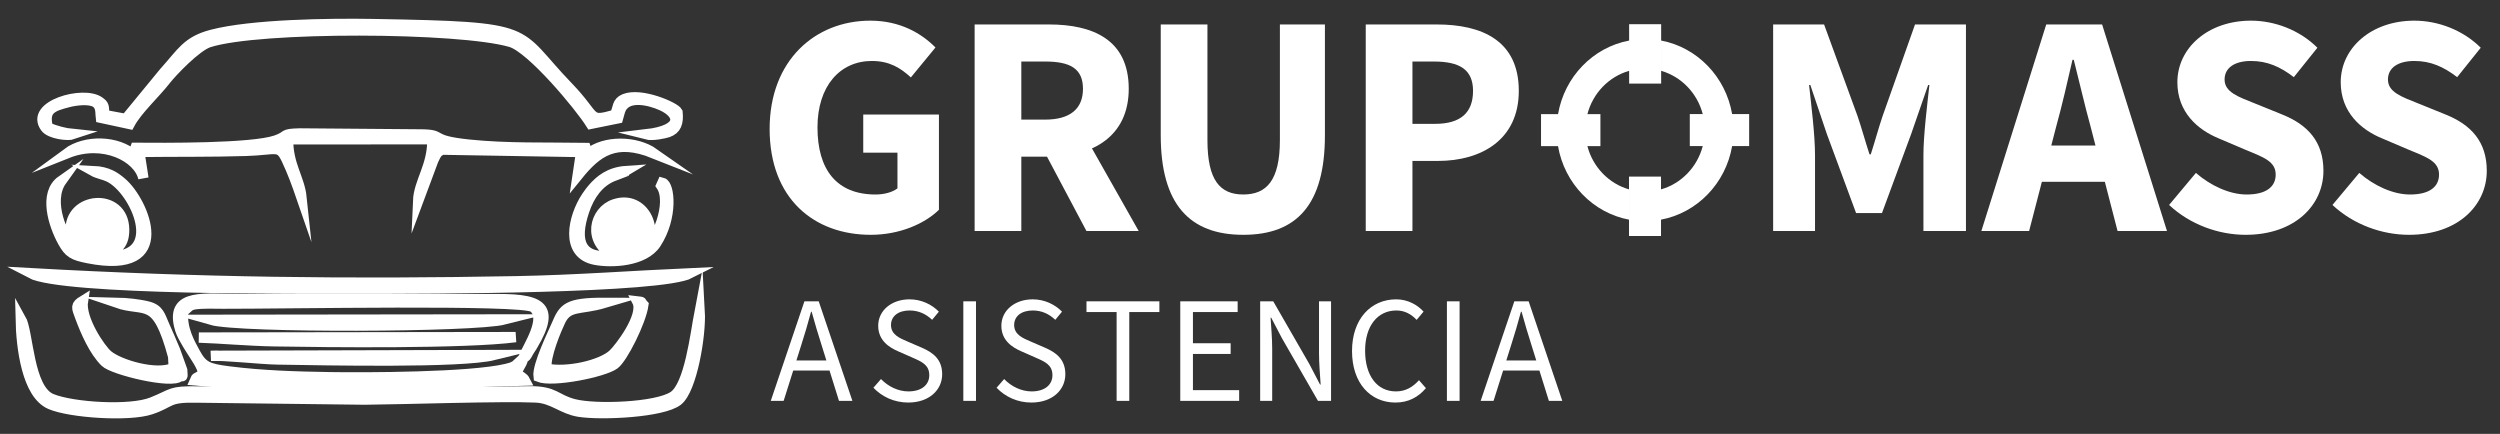
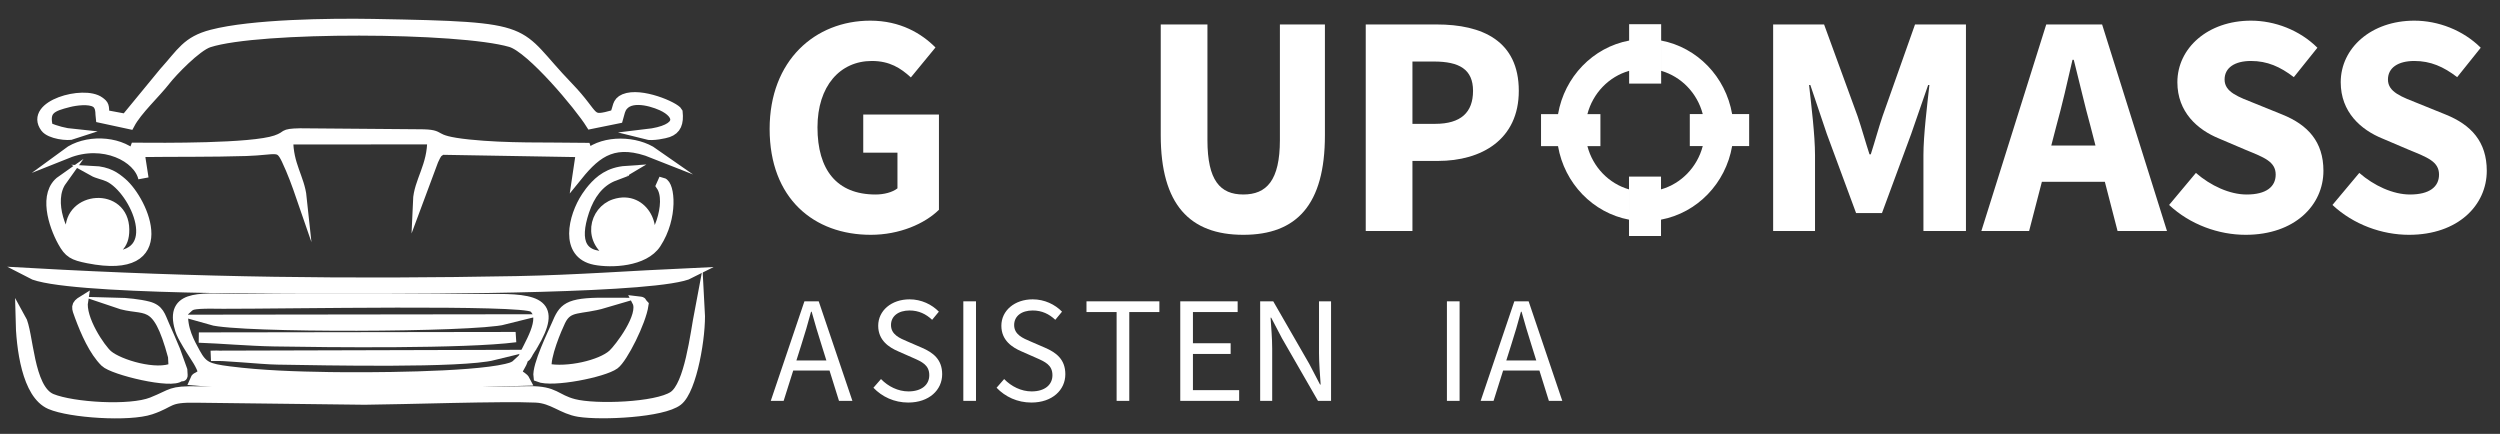
<svg xmlns="http://www.w3.org/2000/svg" width="121" height="21" viewBox="0 0 121 21" fill="none">
  <rect x="0" y="0" width="121" height="21" fill="#333333" stroke="none" />
  <path fill-rule="evenodd" clip-rule="evenodd" d="M1 15.406C1.029 16.841 1.307 19.076 2.436 19.564C3.403 19.982 6.258 20.165 7.294 19.814C8.338 19.462 8.069 19.217 9.482 19.241L17.654 19.34C19.535 19.324 24.316 19.16 25.934 19.236C26.765 19.275 27.218 19.798 28.021 19.926C29.109 20.099 32.075 19.958 32.801 19.391C33.491 18.852 33.93 16.213 33.866 15.07C33.655 16.177 33.376 18.664 32.593 19.182C31.77 19.726 28.825 19.834 27.773 19.561C26.876 19.329 26.869 18.927 25.627 18.941C24.719 18.951 23.809 18.965 22.901 18.977L9.583 18.947C8.201 18.927 8.41 19.053 7.358 19.474C6.299 19.897 3.524 19.724 2.497 19.305C1.355 18.838 1.384 16.083 1 15.406Z" fill="white" stroke="white" stroke-width="0.5" stroke-miterlimit="10" />
  <path fill-rule="evenodd" clip-rule="evenodd" d="M25.01 18.068C25.133 17.669 25.214 17.732 25.322 17.351L24.951 17.693C24.802 17.786 24.666 17.819 24.509 17.856C22.731 18.276 17.691 18.285 15.944 18.258C14.342 18.233 12.669 18.181 11.091 17.979C10.06 17.846 9.811 17.753 9.449 17.091C9.183 16.603 8.783 15.909 8.864 15.084C9.216 14.81 9.12 14.739 9.68 14.702C10.007 14.68 10.46 14.695 10.799 14.695C13.693 14.703 25.296 14.481 25.808 14.866C26.521 15.401 25.524 16.799 25.322 17.351C25.494 17.207 25.33 17.375 25.47 17.197C25.696 16.907 25.245 17.548 25.551 17.078C26.962 14.917 26.341 14.475 24.117 14.477L11.606 14.478C9.933 14.47 8.297 14.187 8.671 15.764C8.736 16.038 8.806 16.184 8.935 16.413C9.062 16.641 9.103 16.701 9.24 16.924C9.466 17.291 9.722 17.613 9.858 18.068C9.837 18.089 9.803 18.109 9.787 18.121C9.474 18.353 9.513 18.23 9.435 18.413C13.395 18.794 21.232 18.549 25.411 18.422C25.322 18.249 25.209 18.255 25.01 18.068Z" fill="white" />
  <path d="M25.322 17.351C25.214 17.732 25.133 17.669 25.01 18.068C25.209 18.255 25.322 18.249 25.411 18.422C21.232 18.549 13.395 18.794 9.435 18.413C9.513 18.23 9.474 18.353 9.787 18.121C9.803 18.109 9.837 18.089 9.858 18.068C9.722 17.613 9.466 17.291 9.24 16.924C9.103 16.701 9.062 16.641 8.935 16.413C8.806 16.184 8.736 16.038 8.671 15.764C8.297 14.187 9.933 14.47 11.606 14.478L24.117 14.477C26.341 14.475 26.962 14.917 25.551 17.078C25.245 17.548 25.696 16.907 25.47 17.197C25.33 17.375 25.494 17.207 25.322 17.351ZM25.322 17.351L24.951 17.693C24.802 17.786 24.666 17.819 24.509 17.856C22.731 18.276 17.691 18.285 15.944 18.258C14.342 18.233 12.669 18.181 11.091 17.979C10.06 17.846 9.811 17.753 9.449 17.091C9.183 16.603 8.783 15.909 8.864 15.084C9.216 14.81 9.12 14.739 9.68 14.702C10.007 14.68 10.46 14.695 10.799 14.695C13.693 14.703 25.296 14.481 25.808 14.866C26.521 15.401 25.524 16.799 25.322 17.351Z" stroke="white" stroke-width="0.5" stroke-miterlimit="10" />
  <path fill-rule="evenodd" clip-rule="evenodd" d="M6.089 5.758L5.037 5.562C5.036 5.122 5.033 5.086 4.811 4.924C4.052 4.37 1.405 5.104 2.203 6.174C2.43 6.478 3.282 6.589 3.559 6.494C3.115 6.45 2.7 6.332 2.318 6.176C2.093 5.302 2.504 5.146 3.328 4.938C3.645 4.857 4.323 4.759 4.634 4.958C4.652 4.969 4.676 4.986 4.692 5C4.707 5.014 4.728 5.036 4.741 5.052C4.755 5.069 4.771 5.094 4.782 5.114C4.89 5.302 4.858 5.5 4.883 5.701L6.274 6.001C6.633 5.322 7.518 4.517 8.01 3.882C8.333 3.467 9.503 2.242 10.109 2.046C12.524 1.265 22.243 1.308 24.718 2.031C25.718 2.323 28.061 5.133 28.597 5.993L29.909 5.727L30.006 5.38C30.273 4.539 31.452 4.847 32.026 5.105C32.933 5.512 33.114 6.29 31.271 6.504C31.585 6.585 32.192 6.447 32.331 6.398C32.727 6.26 32.845 5.951 32.791 5.426C32.669 5.186 31.018 4.462 30.22 4.794C29.851 4.948 29.93 5.221 29.765 5.557C28.413 5.936 28.93 5.689 27.49 4.199C24.813 1.431 26.133 1.309 18.061 1.166C15.95 1.129 12.187 1.18 10.253 1.684C9.039 2.001 8.801 2.555 7.94 3.506L6.089 5.758Z" fill="white" stroke="white" stroke-width="0.5" stroke-miterlimit="10" />
  <path fill-rule="evenodd" clip-rule="evenodd" d="M1.477 13.223C3.025 14.043 14.648 13.973 17.249 13.973C20.941 13.976 31.982 13.959 33.411 13.225C30.634 13.349 27.877 13.56 25.018 13.613C16.899 13.764 9.658 13.681 1.477 13.223Z" fill="white" stroke="white" stroke-width="0.5" stroke-miterlimit="10" />
  <path fill-rule="evenodd" clip-rule="evenodd" d="M6.744 7.353C8.463 7.33 10.222 7.355 11.924 7.301C13.396 7.254 13.517 6.976 13.872 7.722C14.156 8.321 14.376 8.927 14.595 9.563C14.495 8.614 13.934 7.989 13.943 6.743L20.927 6.739C20.945 8.045 20.275 8.782 20.235 9.735L20.969 7.764C21.133 7.422 21.131 7.391 21.384 7.242L28.128 7.357L27.958 8.495C28.907 7.322 29.784 6.679 31.654 7.423C30.791 6.817 29.267 6.779 28.451 7.455L28.35 7.162C26.457 7.131 24.55 7.195 22.687 7C20.617 6.784 21.634 6.505 20.283 6.506L14.522 6.459C13.6 6.477 13.991 6.579 13.353 6.797C12.176 7.2 7.872 7.165 6.556 7.156L6.483 7.353C6.48 7.364 6.477 7.397 6.475 7.407C6.473 7.425 6.495 7.494 6.498 7.527C5.679 6.795 4.135 6.763 3.25 7.416C5.015 6.711 6.717 7.607 6.941 8.625L6.744 7.353Z" fill="white" stroke="white" stroke-width="0.5" stroke-miterlimit="10" />
  <path fill-rule="evenodd" clip-rule="evenodd" d="M4.503 8.275C4.74 8.407 5.011 8.439 5.261 8.556C6.565 9.165 8.097 12.596 5.151 12.391C5.547 12.059 6.017 11.961 6.008 11.108C5.987 9.287 3.322 9.497 3.42 11.201C3.462 11.934 3.911 11.8 3.634 11.995C3.039 11.525 2.263 9.747 2.984 8.739C2.098 9.363 2.593 10.887 3.038 11.695C3.339 12.241 3.536 12.351 4.263 12.495C8.532 13.344 6.957 9.746 5.895 8.842C5.585 8.578 5.235 8.311 4.503 8.275Z" fill="white" stroke="white" stroke-width="0.5" stroke-miterlimit="10" />
  <path fill-rule="evenodd" clip-rule="evenodd" d="M29.728 12.379C28.081 12.583 27.777 11.698 28.27 10.216C28.539 9.41 28.99 8.827 29.626 8.547L30.234 8.315C30.247 8.28 30.287 8.292 30.311 8.277C29.489 8.333 29.023 8.736 28.689 9.122L28.598 9.232C28.584 9.248 28.566 9.272 28.553 9.289L28.384 9.527C27.748 10.487 27.317 12.282 28.797 12.571C29.58 12.724 31.172 12.666 31.75 11.784C32.583 10.513 32.406 8.937 32.062 8.848L32.002 8.982C32.564 9.803 31.778 11.807 31.134 11.973C31.945 11.23 31.181 9.409 29.743 9.885C28.767 10.207 28.389 11.684 29.728 12.379Z" fill="white" stroke="white" stroke-width="0.5" stroke-miterlimit="10" />
  <path fill-rule="evenodd" clip-rule="evenodd" d="M10.211 15.479C11.598 15.876 22.929 15.836 24.416 15.461L10.211 15.479Z" fill="white" stroke="white" stroke-width="0.5" stroke-miterlimit="10" />
  <path fill-rule="evenodd" clip-rule="evenodd" d="M29.259 14.658C27.441 14.653 27.279 14.921 26.938 15.729C26.785 16.089 25.988 17.702 26.068 18.238C26.737 18.512 29.216 18.012 29.737 17.63C30.135 17.338 31.025 15.566 31.139 14.755C30.987 14.595 31.142 14.623 30.844 14.588C31.203 15.28 29.968 16.88 29.665 17.156C29.088 17.68 27.453 18.05 26.456 17.846C26.355 17.266 26.955 15.876 27.124 15.528C27.504 14.746 28.056 15.013 29.259 14.658Z" fill="white" stroke="white" stroke-width="0.5" stroke-miterlimit="10" />
  <path fill-rule="evenodd" clip-rule="evenodd" d="M9.625 16.338C10.681 16.373 12.057 16.497 13.279 16.518C15.84 16.562 22.486 16.636 24.956 16.316L9.625 16.338Z" fill="white" stroke="white" stroke-width="0.5" stroke-miterlimit="10" />
  <path fill-rule="evenodd" clip-rule="evenodd" d="M5.645 14.652C7.058 15.136 7.581 14.284 8.381 17.255L8.41 17.803C7.573 18.197 5.757 17.652 5.214 17.189C4.862 16.888 3.869 15.438 4.013 14.559C3.651 14.782 3.706 14.871 3.866 15.304C4.154 16.083 4.553 16.989 5.088 17.52C5.473 17.903 8.343 18.595 8.71 18.21C8.832 18.103 8.852 18.405 8.818 17.913L8.475 16.958C8.299 16.533 8.098 16.075 7.955 15.756C7.751 15.299 7.703 14.977 7.168 14.838C6.751 14.73 6.12 14.663 5.645 14.652Z" fill="white" stroke="white" stroke-width="0.5" stroke-miterlimit="10" />
  <path fill-rule="evenodd" clip-rule="evenodd" d="M10.211 17.222C10.771 17.178 12.608 17.385 13.44 17.398C15.737 17.434 22.305 17.575 23.896 17.184L10.211 17.222Z" fill="white" stroke="white" stroke-width="0.5" stroke-miterlimit="10" />
  <path d="M38.934 14.584H39.626L41.256 19.402H40.607L39.767 16.711C39.593 16.172 39.439 15.644 39.284 15.088H39.255C39.106 15.646 38.951 16.172 38.778 16.711L37.928 19.402H37.305L38.934 14.584ZM38.161 17.445H40.38V17.934H38.161V17.445Z" fill="white" />
  <path d="M42.273 18.767L42.64 18.346C42.987 18.706 43.469 18.944 43.969 18.944C44.602 18.944 44.977 18.628 44.977 18.16C44.977 17.668 44.628 17.512 44.173 17.313L43.481 17.008C43.032 16.816 42.505 16.476 42.505 15.767C42.505 15.031 43.147 14.488 44.022 14.488C44.593 14.488 45.102 14.736 45.441 15.085L45.115 15.479C44.82 15.2 44.467 15.027 44.022 15.027C43.482 15.027 43.124 15.3 43.124 15.731C43.124 16.195 43.544 16.368 43.921 16.528L44.608 16.825C45.166 17.065 45.601 17.397 45.601 18.113C45.601 18.874 44.972 19.483 43.959 19.483C43.283 19.483 42.695 19.207 42.273 18.767Z" fill="white" />
  <path d="M46.625 14.584H47.238V19.402H46.625V14.584Z" fill="white" />
  <path d="M48.234 18.767L48.601 18.346C48.948 18.706 49.43 18.944 49.931 18.944C50.563 18.944 50.938 18.628 50.938 18.16C50.938 17.668 50.589 17.512 50.134 17.313L49.442 17.008C48.993 16.816 48.466 16.476 48.466 15.767C48.466 15.031 49.108 14.488 49.983 14.488C50.554 14.488 51.063 14.736 51.402 15.085L51.076 15.479C50.781 15.2 50.428 15.027 49.983 15.027C49.443 15.027 49.085 15.3 49.085 15.731C49.085 16.195 49.505 16.368 49.882 16.528L50.569 16.825C51.127 17.065 51.562 17.397 51.562 18.113C51.562 18.874 50.933 19.483 49.92 19.483C49.243 19.483 48.656 19.207 48.234 18.767Z" fill="white" />
  <path d="M54.044 15.103H52.586V14.584H56.114V15.103H54.657V19.402H54.044V15.103Z" fill="white" />
  <path d="M57.125 14.584H59.902V15.103H57.738V16.613H59.563V17.131H57.738V18.883H59.975V19.402H57.125V14.584Z" fill="white" />
  <path d="M60.992 14.584H61.625L63.369 17.613L63.889 18.61H63.919C63.888 18.125 63.84 17.581 63.84 17.078V14.584H64.423V19.402H63.79L62.046 16.37L61.526 15.376H61.496C61.527 15.863 61.574 16.377 61.574 16.881V19.402H60.992V14.584Z" fill="white" />
-   <path d="M65.438 16.99C65.438 15.436 66.353 14.488 67.576 14.488C68.16 14.488 68.619 14.773 68.901 15.082L68.565 15.482C68.311 15.211 67.993 15.027 67.586 15.027C66.676 15.027 66.071 15.773 66.071 16.973C66.071 18.184 66.649 18.944 67.562 18.944C68.022 18.944 68.371 18.743 68.679 18.402L69.015 18.787C68.635 19.229 68.163 19.483 67.537 19.483C66.337 19.483 65.438 18.554 65.438 16.99Z" fill="white" />
  <path d="M70.031 14.584H70.644V19.402H70.031V14.584Z" fill="white" />
  <path d="M73.294 14.584H73.986L75.615 19.402H74.966L74.126 16.711C73.953 16.172 73.798 15.644 73.644 15.088H73.614C73.465 15.646 73.311 16.172 73.137 16.711L72.288 19.402H71.664L73.294 14.584ZM72.521 17.445H74.739V17.934H72.521V17.445Z" fill="white" />
  <path d="M37.25 6.24C37.25 2.924 39.453 1 42.122 1C43.573 1 44.604 1.619 45.277 2.298L44.086 3.747C43.589 3.291 43.055 2.951 42.198 2.951C40.66 2.951 39.566 4.16 39.566 6.165C39.566 8.219 40.497 9.414 42.379 9.414C42.779 9.414 43.194 9.309 43.437 9.116V7.39H41.781V5.545H45.445V10.154C44.755 10.829 43.541 11.365 42.146 11.365C39.392 11.365 37.25 9.608 37.25 6.24Z" fill="white" />
-   <path d="M47.172 1.184H50.772C52.893 1.184 54.631 1.92 54.631 4.297C54.631 6.594 52.893 7.583 50.772 7.583H49.432V11.181H47.172V1.184ZM50.588 5.789C51.777 5.789 52.416 5.28 52.416 4.297C52.416 3.308 51.777 2.978 50.588 2.978H49.432V5.789L50.588 5.789ZM50.359 6.987L51.922 5.541L55.113 11.181H52.584L50.359 6.987Z" fill="white" />
  <path d="M56.18 6.548V1.184H58.44V6.779C58.44 8.737 59.057 9.413 60.175 9.413C61.299 9.413 61.947 8.737 61.947 6.779V1.184H64.126V6.548C64.126 9.904 62.762 11.365 60.175 11.365C57.589 11.365 56.18 9.904 56.18 6.548Z" fill="white" />
  <path d="M66.102 1.184H69.536C71.736 1.184 73.51 1.97 73.51 4.399C73.51 6.749 71.716 7.789 69.597 7.789H68.362V11.181H66.102V1.184ZM69.464 5.994C70.707 5.994 71.295 5.44 71.295 4.399C71.295 3.353 70.626 2.978 69.403 2.978H68.362V5.994H69.464Z" fill="white" />
  <path d="M85.82 1.184H88.286L89.908 5.625C90.108 6.215 90.283 6.856 90.484 7.471H90.545C90.745 6.856 90.915 6.215 91.115 5.625L92.687 1.184H95.152V11.181H93.094V7.512C93.094 6.537 93.277 5.083 93.383 4.115H93.322L92.502 6.481L91.088 10.311H89.834L88.418 6.481L87.62 4.115H87.559C87.665 5.083 87.847 6.537 87.847 7.512V11.181H85.82V1.184Z" fill="white" />
  <path d="M99.038 1.184H101.742L104.882 11.181H102.49L101.182 6.118C100.904 5.118 100.637 3.936 100.37 2.893H100.309C100.067 3.949 99.8 5.118 99.522 6.118L98.209 11.181H95.898L99.038 1.184ZM97.969 7.043H102.779V8.799H97.969V7.043Z" fill="white" />
  <path d="M104.984 9.92L106.282 8.369C106.993 8.988 107.915 9.414 108.738 9.414C109.681 9.414 110.143 9.042 110.143 8.449C110.143 7.819 109.575 7.617 108.701 7.258L107.402 6.705C106.367 6.283 105.385 5.432 105.385 3.98C105.385 2.323 106.865 1 108.946 1C110.097 1 111.301 1.454 112.162 2.31L111.021 3.734C110.362 3.229 109.736 2.951 108.946 2.951C108.166 2.951 107.67 3.276 107.67 3.848C107.67 4.461 108.324 4.684 109.197 5.031L110.471 5.547C111.692 6.041 112.454 6.854 112.454 8.267C112.454 9.927 111.07 11.365 108.687 11.365C107.386 11.365 106.004 10.873 104.984 9.92Z" fill="white" />
  <path d="M112.891 9.92L114.189 8.369C114.9 8.988 115.822 9.414 116.644 9.414C117.588 9.414 118.049 9.042 118.049 8.449C118.049 7.819 117.481 7.617 116.608 7.258L115.309 6.705C114.273 6.283 113.291 5.432 113.291 3.98C113.291 2.323 114.771 1 116.852 1C118.003 1 119.207 1.454 120.068 2.31L118.927 3.734C118.268 3.229 117.642 2.951 116.852 2.951C116.073 2.951 115.577 3.276 115.577 3.848C115.577 4.461 116.23 4.684 117.103 5.031L118.377 5.547C119.598 6.041 120.36 6.854 120.36 8.267C120.36 9.927 118.976 11.365 116.594 11.365C115.293 11.365 113.91 10.873 112.891 9.92Z" fill="white" />
  <path fill-rule="evenodd" clip-rule="evenodd" d="M80.393 1.961C82.144 2.29 83.523 3.716 83.835 5.521H84.659V7.071H83.835C83.524 8.876 82.144 10.302 80.393 10.631V11.422H78.844V8.548H80.393V9.166C81.376 8.886 82.148 8.085 82.413 7.071H81.786V5.521H82.413C82.148 4.507 81.376 3.706 80.393 3.426V1.961Z" fill="white" />
  <path fill-rule="evenodd" clip-rule="evenodd" d="M80.4 1.963V4.046H78.85V3.428C77.867 3.709 77.095 4.509 76.83 5.524H77.46V7.073H76.83C77.095 8.088 77.867 8.888 78.85 9.168V10.633C77.099 10.304 75.72 8.879 75.408 7.073H74.586V5.524H75.409C75.72 3.718 77.099 2.292 78.85 1.963V1.172H80.4V1.963Z" fill="white" />
</svg>